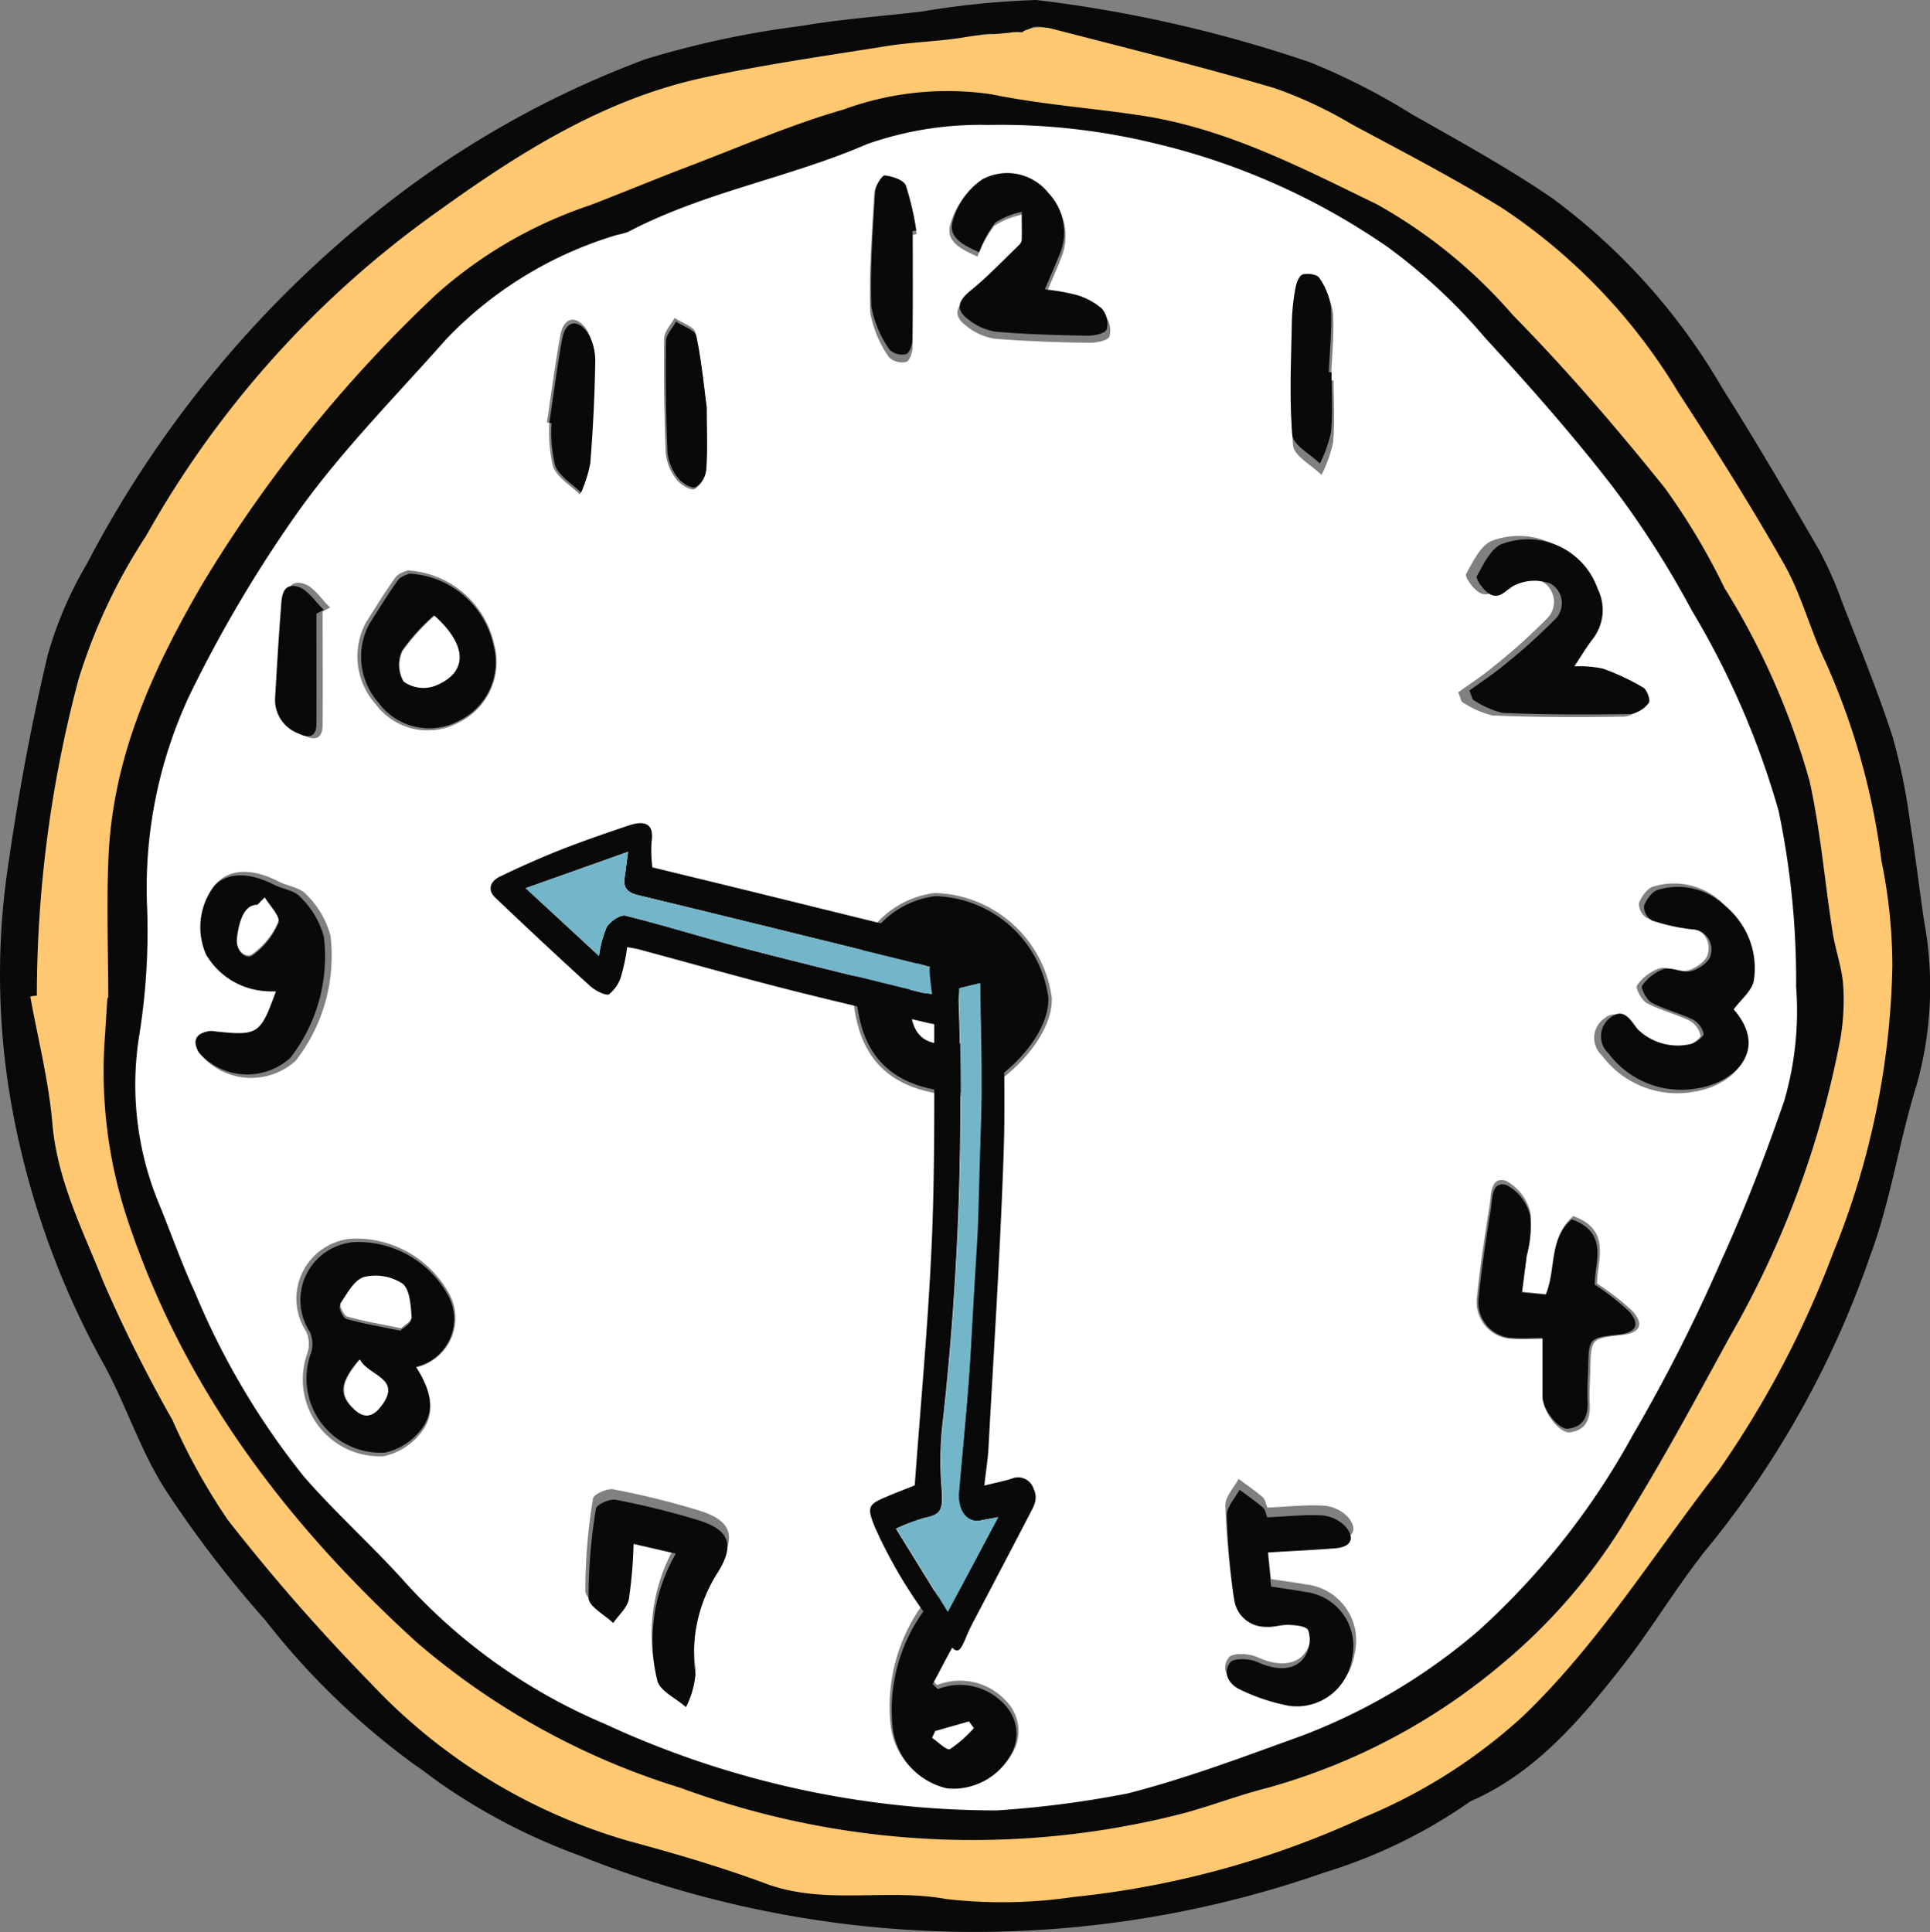
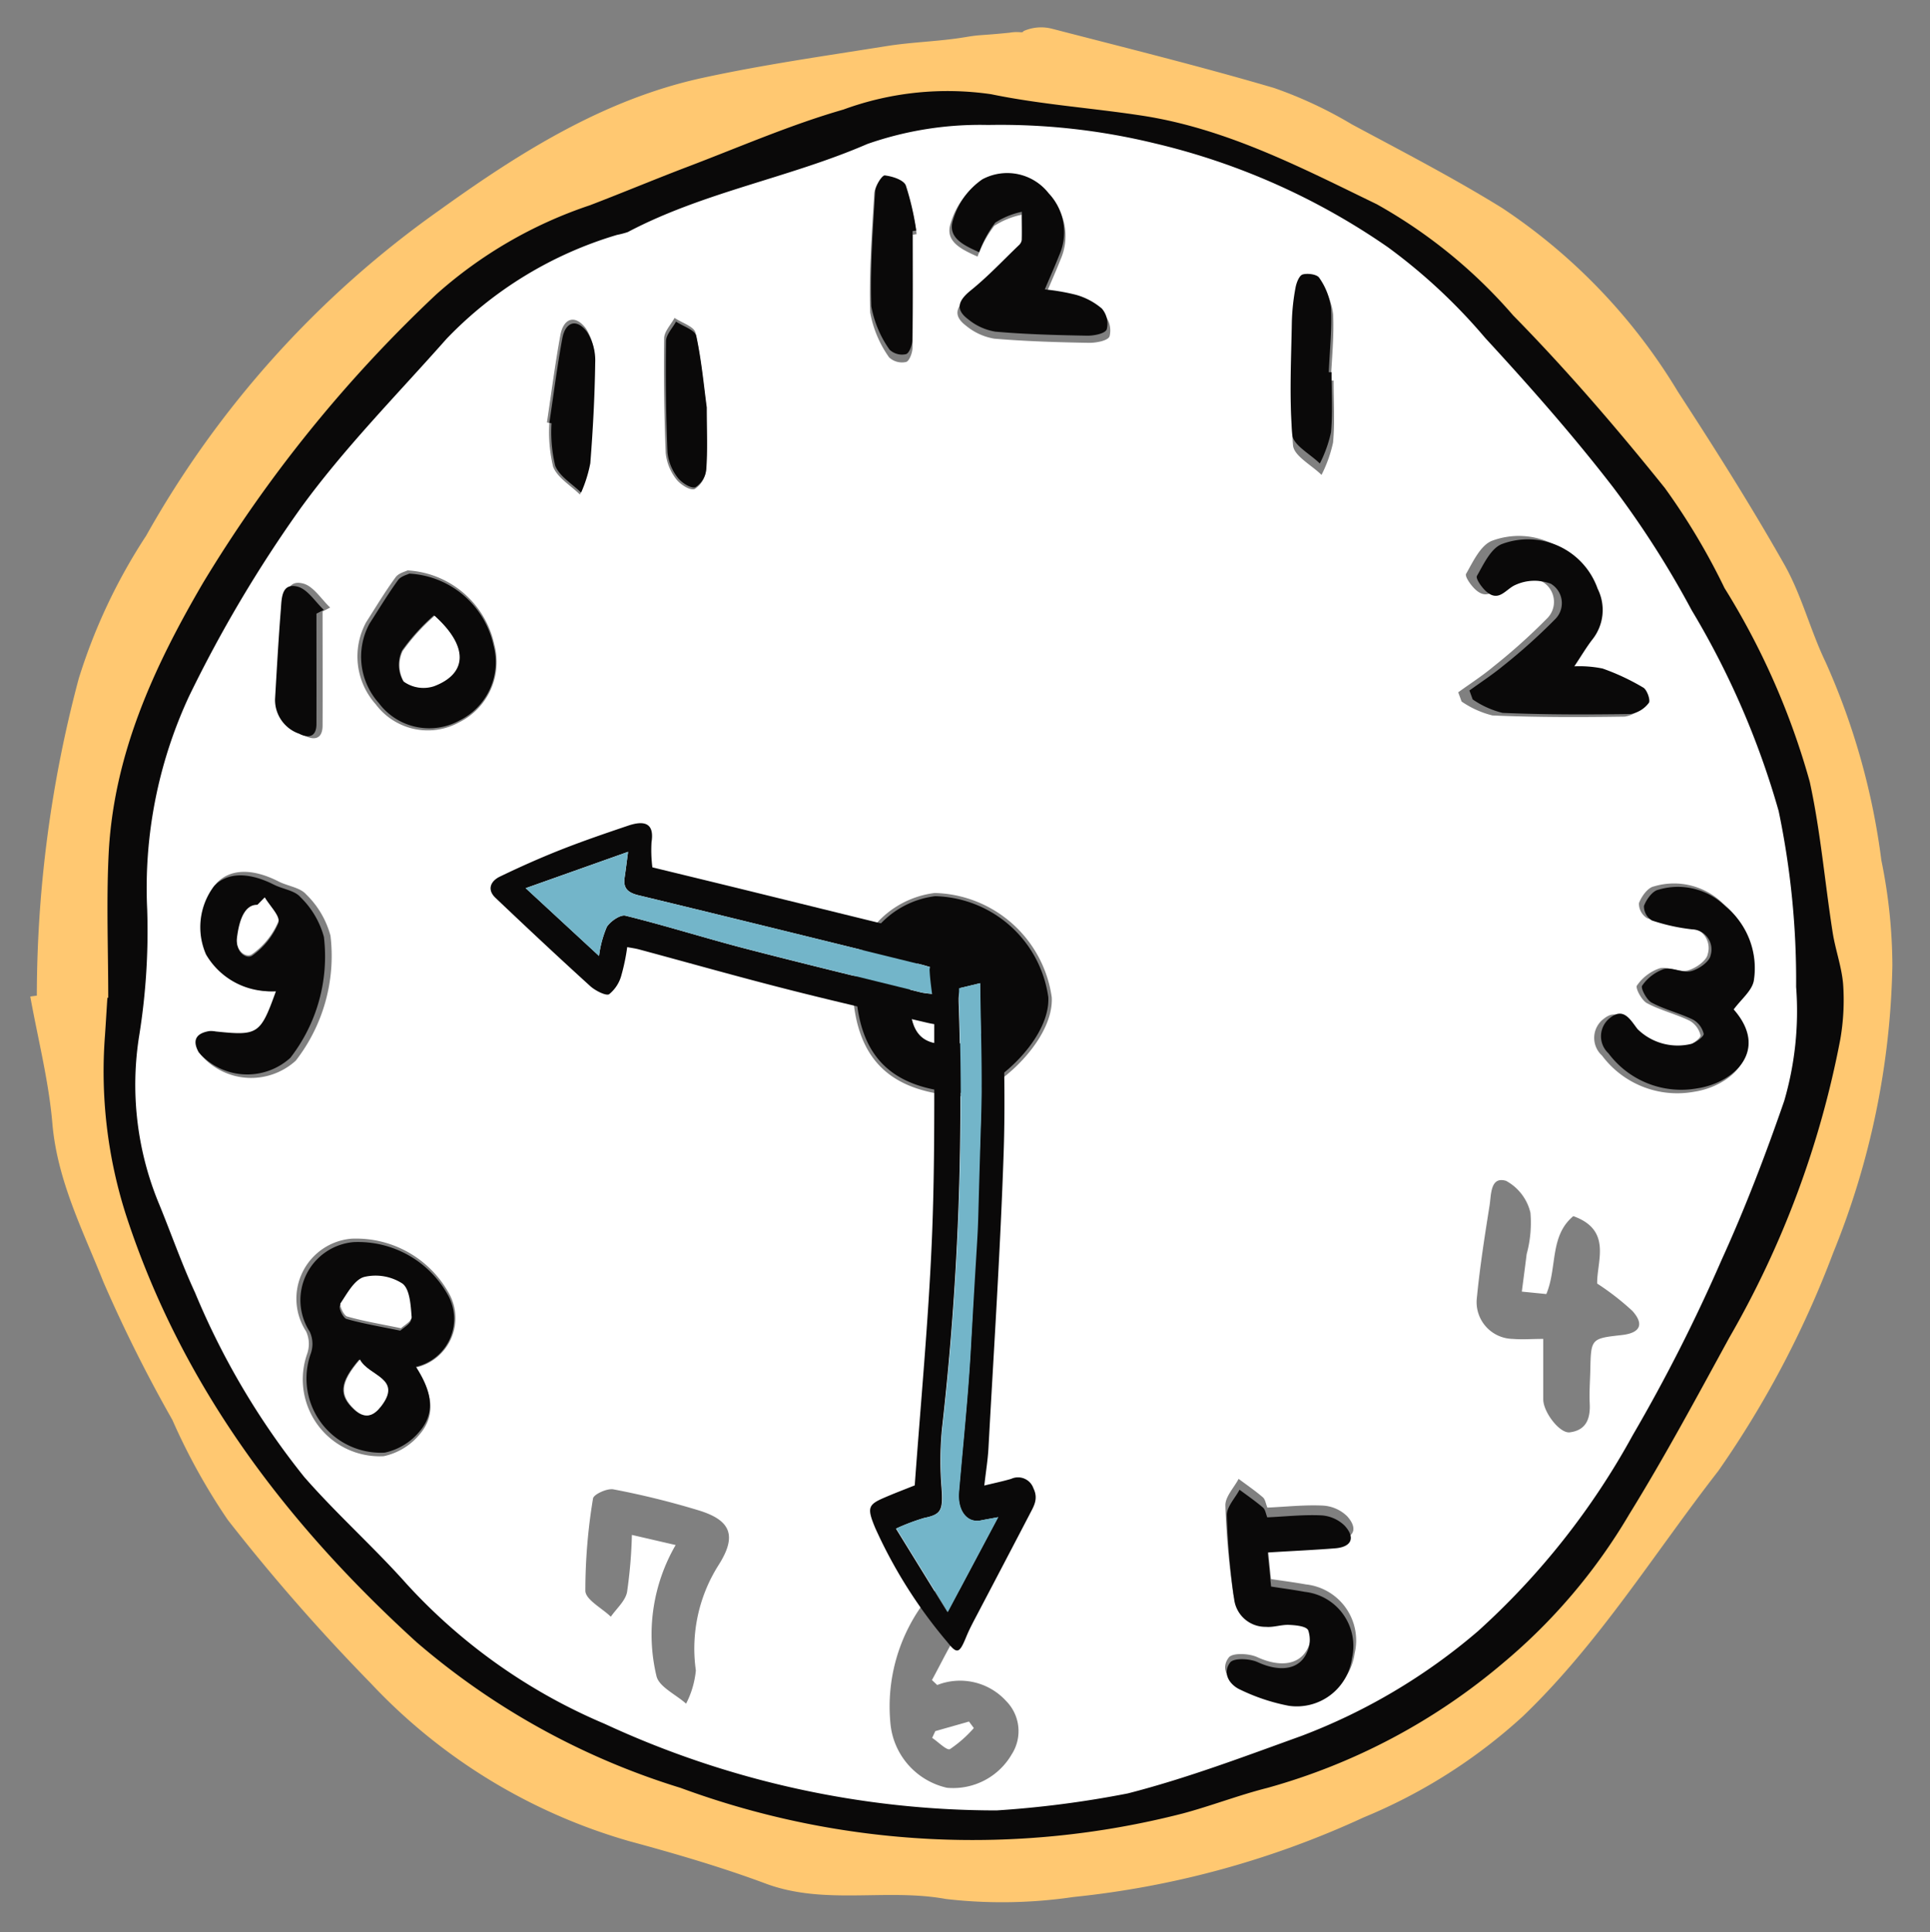
<svg xmlns="http://www.w3.org/2000/svg" id="グループ_1602" data-name="グループ 1602" viewBox="0 0 72.748 72.839">
  <rect x="0" y="0" width="72.748" height="72.839" fill="#808080" stroke="none" />
-   <path id="パス_24561" data-name="パス 24561" d="M39.058,0a50.312,50.312,0,0,1,10.3,2.341A24.535,24.535,0,0,1,53.205,4.3c1.783,1.009,3.584,2,5.276,3.151a23.609,23.609,0,0,1,6.449,7.2c1.258,1.984,2.44,4.017,3.619,6.05a13.886,13.886,0,0,1,.875,1.963c.66,1.7,1.355,3.388,1.916,5.12A22.387,22.387,0,0,1,72,31.024c.2,1.22.342,2.452.522,3.676a13.653,13.653,0,0,1-.277,6.2c-.661,2.11-.97,4.339-1.737,6.4a36.03,36.03,0,0,1-5.936,10.8c-1.24,1.481-2.218,3.178-3.409,4.7-1.609,2.057-3.3,4.048-5.74,5.11a19.414,19.414,0,0,1-5.472,2.673,39.953,39.953,0,0,1-28.089-.623A22.982,22.982,0,0,1,16.553,67.2c-.377-.275-.629-.476-.9-.652A28.194,28.194,0,0,1,9.983,61.06,42.242,42.242,0,0,1,6.2,56.109c-.943-1.488-1.476-3.229-2.342-4.773A31.48,31.48,0,0,1,.35,41.159a27.986,27.986,0,0,1-.005-8.787C.718,29.794,1.2,27.223,1.8,24.69a14.576,14.576,0,0,1,1.472-3.43A41.626,41.626,0,0,1,13.87,8.252,36.416,36.416,0,0,1,24.339,2.229,35.134,35.134,0,0,1,30.187.981C31.628.73,33.1.627,34.731.437A32.39,32.39,0,0,1,39.058,0M1.421,37.534l-.247.033c.287,1.593.694,3.175.832,4.78.185,2.158,1.156,4.038,1.916,5.979a54.422,54.422,0,0,0,2.6,5.193A23.486,23.486,0,0,0,8.61,57.283a73.5,73.5,0,0,0,5.37,6.131,21.448,21.448,0,0,0,9.739,5.969c1.732.466,3.461.969,5.14,1.595,2.221.827,4.536.168,6.8.582a18.413,18.413,0,0,0,4.8-.075,34.382,34.382,0,0,0,10.927-3,20.379,20.379,0,0,0,6-3.814c2.863-2.747,4.937-6.127,7.352-9.234a37.265,37.265,0,0,0,4.329-8.222A30.136,30.136,0,0,0,71.287,36.4a20.048,20.048,0,0,0-.415-3.961,26.444,26.444,0,0,0-2.1-7.463c-.576-1.2-.9-2.523-1.551-3.671-1.254-2.218-2.619-4.376-4.009-6.512A21.758,21.758,0,0,0,56.59,7.865c-1.832-1.134-3.752-2.13-5.654-3.149A15.9,15.9,0,0,0,48,3.346c-2.767-.813-5.57-1.505-8.363-2.231-.41-.107-.884-.294-1.08.367-.028.093-.41.2-.458.148-.523-.577-1.095-.3-1.7-.2-.981.166-1.987.182-2.97.339-2.319.369-4.649.7-6.942,1.2-3.712.805-6.89,2.815-9.9,4.979A37.391,37.391,0,0,0,5.537,20.21,21.335,21.335,0,0,0,3,25.6,46.553,46.553,0,0,0,1.421,37.534" transform="translate(0)" fill="#0a0909" fill-rule="evenodd" />
  <path id="パス_24562" data-name="パス 24562" d="M5.03,40.838A46.586,46.586,0,0,1,6.607,28.894,21.353,21.353,0,0,1,9.15,23.5,37.426,37.426,0,0,1,20.213,11.222c3.013-2.166,6.195-4.177,9.91-4.984,2.3-.5,4.628-.829,6.949-1.2.984-.156,1.991-.172,2.974-.339.608-.1.469-.045,1.65-.164.364-.065.494.033.522-.059a1.641,1.641,0,0,1,1.072-.092c2.8.726,5.6,1.419,8.371,2.233A15.963,15.963,0,0,1,54.6,7.991c1.9,1.02,3.825,2.016,5.659,3.151a21.779,21.779,0,0,1,6.632,6.933c1.391,2.138,2.758,4.3,4.013,6.518.65,1.149.976,2.478,1.553,3.674a26.467,26.467,0,0,1,2.1,7.47,20.041,20.041,0,0,1,.415,3.964A30.161,30.161,0,0,1,72.742,50.53a37.306,37.306,0,0,1-4.334,8.229c-2.418,3.109-4.494,6.492-7.359,9.242a20.4,20.4,0,0,1-6.007,3.817,34.422,34.422,0,0,1-10.939,3,18.434,18.434,0,0,1-4.8.076c-2.263-.414-4.58.245-6.8-.582-1.681-.626-3.413-1.13-5.146-1.6A21.472,21.472,0,0,1,17.6,66.741,73.494,73.494,0,0,1,12.227,60.6a23.5,23.5,0,0,1-2.088-3.769,54.493,54.493,0,0,1-2.6-5.2C6.773,49.7,5.8,47.815,5.616,45.655c-.138-1.607-.545-3.19-.833-4.785l.247-.033m2.775.077H7.77c-.029.472-.058.944-.089,1.416a17.708,17.708,0,0,0,.786,6.741C10.557,55.5,14.48,60.677,19.4,65.158a27.667,27.667,0,0,0,9.929,5.479,31.754,31.754,0,0,0,18.9.959c1.068-.287,2.105-.69,3.177-.961a23.362,23.362,0,0,0,8.889-4.72,21.481,21.481,0,0,0,4.717-5.57c1.336-2.163,2.541-4.409,3.762-6.642a35.858,35.858,0,0,0,4.181-11.238,8.679,8.679,0,0,0,.1-2.059c-.05-.667-.291-1.318-.395-1.985-.292-1.879-.452-3.785-.857-5.638A27.974,27.974,0,0,0,68.6,25.5a24.976,24.976,0,0,0-2.248-3.769c-1.8-2.241-3.686-4.432-5.7-6.483a19.075,19.075,0,0,0-5.133-4.185c-2.853-1.382-5.657-2.848-8.836-3.334-1.886-.289-3.8-.419-5.667-.8a11.38,11.38,0,0,0-5.557.577c-1.988.572-3.9,1.408-5.841,2.146-1.236.47-2.457.982-3.692,1.455a16.544,16.544,0,0,0-5.79,3.36,51.216,51.216,0,0,0-8.771,10.857C9.5,28.5,8,31.775,7.82,35.507c-.089,1.8-.015,3.6-.015,5.408" transform="translate(-3.642 -3.302)" fill="#ffc871" fill-rule="evenodd" />
  <path id="パス_24563" data-name="パス 24563" d="M16.555,48.461c0-1.807-.074-3.617.015-5.42.185-3.739,1.689-7.022,3.552-10.211a51.326,51.326,0,0,1,8.79-10.88,16.577,16.577,0,0,1,5.8-3.367c1.238-.474,2.461-.987,3.7-1.458,1.944-.739,3.861-1.577,5.854-2.15a11.4,11.4,0,0,1,5.569-.578c1.869.387,3.789.517,5.679.806,3.186.487,6,1.956,8.855,3.341a19.125,19.125,0,0,1,5.144,4.194c2.018,2.055,3.906,4.251,5.712,6.5a25.032,25.032,0,0,1,2.253,3.777,28.026,28.026,0,0,1,3.212,7.3c.406,1.857.566,3.768.859,5.65.1.668.346,1.32.4,1.989a8.672,8.672,0,0,1-.105,2.063,35.936,35.936,0,0,1-4.189,11.262c-1.223,2.237-2.431,4.488-3.77,6.656a21.538,21.538,0,0,1-4.727,5.582,23.414,23.414,0,0,1-8.908,4.73c-1.074.271-2.113.676-3.184.963a31.82,31.82,0,0,1-18.936-.962,27.722,27.722,0,0,1-9.95-5.491c-4.933-4.49-8.865-9.676-10.96-16.121a17.753,17.753,0,0,1-.788-6.756c.032-.473.06-.946.09-1.419Zm33.477,30.6a38.49,38.49,0,0,0,4.937-.64c2.22-.57,4.38-1.386,6.54-2.166a22.372,22.372,0,0,0,6.638-3.942,28.12,28.12,0,0,0,5.821-7.371,63.32,63.32,0,0,0,3.356-6.615c.887-1.946,1.657-3.953,2.352-5.977a12.066,12.066,0,0,0,.448-4.295,31.221,31.221,0,0,0-.658-6.622,31.278,31.278,0,0,0-3.272-7.558,35.439,35.439,0,0,0-2.953-4.626c-1.507-1.955-3.147-3.813-4.821-5.631a21.19,21.19,0,0,0-3.651-3.408,25.764,25.764,0,0,0-8.8-3.921,24.553,24.553,0,0,0-6.256-.689,12.843,12.843,0,0,0-4.545.716c-2.949,1.28-6.162,1.81-9.016,3.317a2.992,2.992,0,0,1-.4.105,14.663,14.663,0,0,0-6.421,3.915c-1.86,2.1-3.852,4.115-5.493,6.378a49.262,49.262,0,0,0-4.2,7.088,17.139,17.139,0,0,0-1.571,8.017,24.752,24.752,0,0,1-.293,4.706,11.709,11.709,0,0,0,.746,6.4c.453,1.1.842,2.236,1.345,3.315a28.586,28.586,0,0,0,4.113,6.949c1.224,1.4,2.626,2.646,3.863,4.037A21.324,21.324,0,0,0,35.277,75.8a35.055,35.055,0,0,0,14.754,3.261" transform="translate(-12.475 -10.845)" fill="#0a0909" fill-rule="evenodd" />
  <path id="パス_24564" data-name="パス 24564" d="M53.829,83.254a35.123,35.123,0,0,1-14.777-3.265A21.36,21.36,0,0,1,31.6,74.728c-1.239-1.393-2.643-2.64-3.869-4.043a28.624,28.624,0,0,1-4.12-6.958c-.5-1.081-.894-2.214-1.347-3.32A11.716,11.716,0,0,1,21.516,54a24.8,24.8,0,0,0,.294-4.712,17.154,17.154,0,0,1,1.573-8.027,49.3,49.3,0,0,1,4.211-7.1c1.644-2.266,3.639-4.281,5.5-6.386a14.69,14.69,0,0,1,6.431-3.919,3.034,3.034,0,0,0,.4-.105c2.858-1.509,6.076-2.04,9.03-3.321a12.861,12.861,0,0,1,4.552-.717,24.6,24.6,0,0,1,6.265.689,25.816,25.816,0,0,1,8.813,3.926,21.233,21.233,0,0,1,3.657,3.412c1.676,1.819,3.319,3.68,4.828,5.638a35.541,35.541,0,0,1,2.958,4.631,31.322,31.322,0,0,1,3.277,7.567,31.256,31.256,0,0,1,.659,6.63,12.078,12.078,0,0,1-.449,4.3c-.7,2.026-1.468,4.035-2.356,5.984A63.374,63.374,0,0,1,77.8,69.117a28.151,28.151,0,0,1-5.83,7.38,22.4,22.4,0,0,1-6.648,3.947c-2.164.781-4.327,1.6-6.55,2.169a38.6,38.6,0,0,1-4.944.641M48.4,52.308c.132,2.893,1.684,3.881,4.106,4.024,1.053.062,3.489-2.008,3.4-3.73a4.572,4.572,0,0,0-4.411-3.935A3.528,3.528,0,0,0,48.4,52.308M31.939,66.558a1.913,1.913,0,0,0,1.21-2.862A4,4,0,0,0,29.511,61.7,2.268,2.268,0,0,0,27.8,65.195a1.134,1.134,0,0,1,.033.865A2.9,2.9,0,0,0,30.724,69.9a2.417,2.417,0,0,0,1.359-.826c.681-.8.407-1.662-.144-2.521m42.493-1.076c0,.844,0,1.562,0,2.279,0,.479.618,1.293,1,1.244.625-.08.782-.521.752-1.094-.021-.416.013-.834.022-1.252.026-1.191.026-1.191,1.191-1.322.684-.077.854-.4.394-.91a9.816,9.816,0,0,0-1.326-1.03c-.019-.828.579-2.015-.9-2.542-.9.748-.6,1.947-1.017,2.937l-.923-.092c.069-.537.128-.975.182-1.414a4.477,4.477,0,0,0,.142-1.561,1.849,1.849,0,0,0-.918-1.2c-.6-.183-.558.529-.623.932-.183,1.151-.364,2.306-.477,3.466a1.387,1.387,0,0,0,1.352,1.56c.358.03.72,0,1.142,0m7.1-12.394c.3-.4.7-.721.786-1.111a3.111,3.111,0,0,0-1.1-2.907A2.639,2.639,0,0,0,78.6,48.42c-.228.045-.468.379-.561.632a.651.651,0,0,0,.305.564,7.519,7.519,0,0,0,1.564.346.781.781,0,0,1,.725,1.008c-.043.252-.461.543-.76.619-.327.083-.738-.165-1.063-.079a1.706,1.706,0,0,0-.846.647c-.067.091.175.556.376.663.508.272,1.088.409,1.609.662a.858.858,0,0,1,.41.549c.019.1-.276.321-.464.391a2.232,2.232,0,0,1-2.113-.572c-.272-.348-.531-.856-1.05-.454a.9.9,0,0,0-.085,1.4,3.539,3.539,0,0,0,3.47,1.365c1.4-.21,2.815-1.468,1.416-3.068m-17.5,18.744c-.06-.144-.078-.308-.169-.387-.29-.249-.607-.466-.914-.695-.175.331-.5.667-.5.994a29.712,29.712,0,0,0,.291,3.306,1.227,1.227,0,0,0,1.232,1.042c.3.028.61-.091.913-.075.259.014.659.053.736.209a1.156,1.156,0,0,1-.045.86c-.3.692-1.07.777-1.927.383-.307-.141-.928-.169-1.07.013-.32.411-.04.874.41,1.069a7.591,7.591,0,0,0,1.879.624,2.167,2.167,0,0,0,2.454-1.847,2.124,2.124,0,0,0-1.839-2.6c-.433-.077-.87-.135-1.313-.2-.046-.457-.088-.888-.132-1.326.936-.057,1.784-.1,2.63-.163.661-.053.779-.43.37-.882a1.421,1.421,0,0,0-.906-.4c-.688-.034-1.381.043-2.1.076M26.84,52.38c-.61,1.695-.7,1.753-2.35,1.58a.986.986,0,0,0-.25-.015c-.514.085-.671.353-.408.824a2.5,2.5,0,0,0,3.578.22,6.436,6.436,0,0,0,1.309-4.712,3.4,3.4,0,0,0-.914-1.555c-.229-.264-.694-.312-1.038-.487-.977-.5-1.808-.487-2.328.046a2.656,2.656,0,0,0-.32,2.673A2.89,2.89,0,0,0,26.84,52.38M71.227,41.1l.127.349a3.543,3.543,0,0,0,1.164.525c1.66.072,3.325.069,4.988.044a1.114,1.114,0,0,0,.715-.434c.074-.091-.065-.506-.214-.594a8.837,8.837,0,0,0-1.59-.745,4.543,4.543,0,0,0-1.1-.086c.281-.421.477-.756.713-1.059a1.845,1.845,0,0,0,.2-1.967,2.882,2.882,0,0,0-3.733-1.742c-.429.17-.71.783-.972,1.243-.06.1.195.464.378.618.488.415.748-.111,1.129-.271a1.786,1.786,0,0,1,1.375-.043.879.879,0,0,1,.158,1.39,22.377,22.377,0,0,1-2.013,1.805c-.417.349-.878.645-1.32.965M40.082,72.868l1.647.381a6.726,6.726,0,0,0-.724,4.933c.089.41.731.7,1.118,1.047a3.446,3.446,0,0,0,.368-1.252,5.875,5.875,0,0,1,.864-3.985c.676-1.071.479-1.664-.731-2.042a30.884,30.884,0,0,0-3.238-.8c-.237-.047-.749.188-.771.344a21.177,21.177,0,0,0-.289,3.482c.008.333.623.65.96.975.212-.306.543-.589.611-.925a17.817,17.817,0,0,0,.183-2.158M51.59,78.527l-.2-.188c.371-.676.7-1.379,1.127-2.019.318-.479.511-.936-.013-1.305a.91.91,0,0,0-1.305.263,6.566,6.566,0,0,0-1.378,4.647A2.746,2.746,0,0,0,51.955,82.4,2.552,2.552,0,0,0,54.4,81.134a1.615,1.615,0,0,0-.209-2,2.351,2.351,0,0,0-2.6-.609m1.519-53.854a4.412,4.412,0,0,1,.628-1.154,3.1,3.1,0,0,1,1.036-.421c0,.365.01.731,0,1.1a.368.368,0,0,1-.124.214c-.614.59-1.2,1.215-1.861,1.749-.477.385-.634.731-.112,1.124a2.248,2.248,0,0,0,1.063.487c1.188.1,2.385.136,3.579.157.267,0,.7-.079.765-.242a.905.905,0,0,0-.19-.813,2.658,2.658,0,0,0-1.021-.539,8.183,8.183,0,0,0-1.2-.207c.222-.524.4-.925.562-1.334a2.207,2.207,0,0,0-.417-2.414,2.05,2.05,0,0,0-2.582-.54,2.909,2.909,0,0,0-1.143,1.592c-.225.688.428.98,1.02,1.248M31.622,36.507c-.082.044-.334.1-.448.256-.4.547-.748,1.129-1.113,1.7a2.706,2.706,0,0,0,.364,3.091,2.451,2.451,0,0,0,3.143.68A2.535,2.535,0,0,0,34.894,39.3a3.555,3.555,0,0,0-3.272-2.794m34.909-7.156h-.107c.038-.836.128-1.674.088-2.506a2.6,2.6,0,0,0-.46-1.174c-.085-.135-.453-.187-.648-.129-.135.041-.243.325-.278.516a8.345,8.345,0,0,0-.143,1.323c-.025,1.472-.1,2.95.017,4.411.034.4.7.745,1.074,1.115a5.058,5.058,0,0,0,.435-1.219c.071-.773.02-1.558.02-2.337m-15.858-5.5.143-.021a10.552,10.552,0,0,0-.405-1.756c-.087-.217-.527-.357-.822-.39-.105-.012-.359.39-.373.613-.089,1.5-.2,3-.151,4.49a4.205,4.205,0,0,0,.713,1.69.709.709,0,0,0,.64.172c.126-.034.242-.358.244-.554.02-1.414.011-2.829.011-4.243M36.879,30.929l.09.018a5.581,5.581,0,0,0,.143,1.654c.166.417.66.7,1.009,1.047a5.273,5.273,0,0,0,.358-1.146c.1-1.3.173-2.605.19-3.909a2.071,2.071,0,0,0-.324-1.211c-.4-.528-.839-.4-.961.257-.2,1.09-.34,2.192-.506,3.289m6.006-.608c-.11-.816-.2-1.809-.407-2.774-.051-.233-.515-.375-.789-.559-.137.255-.388.509-.392.766q-.029,2.161.058,4.324a1.908,1.908,0,0,0,.388.978c.151.206.523.447.7.387a.922.922,0,0,0,.424-.7c.055-.746.019-1.5.019-2.423M28.423,38.053l.285-.147c-.337-.315-.631-.807-1.023-.906-.64-.16-.62.475-.654.9-.092,1.162-.157,2.326-.225,3.491a1.4,1.4,0,0,0,.943,1.346c.371.191.669.115.672-.376.008-1.435,0-2.87,0-4.306" transform="translate(-16.262 -15.002)" fill="#fff" fill-rule="evenodd" />
  <path id="パス_24565" data-name="パス 24565" d="M134.362,142.723a1.886,1.886,0,0,0,2.01-1.577A2.3,2.3,0,0,0,134.329,139c-.825.021-1.366.853-1.342,2.06s.421,1.672,1.375,1.658m-3.406-2.048a3.413,3.413,0,0,1,2.989-3.523,4.422,4.422,0,0,1,4.265,3.807c.089,1.666-2.266,3.668-3.284,3.609-2.341-.138-3.842-1.094-3.97-3.893" transform="translate(-98.696 -103.362)" fill="#0a0909" fill-rule="evenodd" />
  <path id="パス_24566" data-name="パス 24566" d="M50.4,194.644c.533.831.8,1.668.139,2.439a2.338,2.338,0,0,1-1.314.8,2.8,2.8,0,0,1-2.793-3.719,1.1,1.1,0,0,0-.032-.837,2.194,2.194,0,0,1,1.652-3.38,3.871,3.871,0,0,1,3.518,1.93,1.851,1.851,0,0,1-1.17,2.769m-.587-1.361c.092-.092.409-.269.4-.421-.034-.441-.066-1.049-.348-1.262a1.862,1.862,0,0,0-1.443-.248c-.365.1-.637.616-.888.99-.055.081.121.46.249.5.614.176,1.247.28,2.033.443m-1.551,1.082c-.759.883-.771,1.351-.211,1.879.418.394.734.242,1.008-.114.824-1.069-.477-1.136-.8-1.765" transform="translate(-34.723 -143.12)" fill="#0a0909" fill-rule="evenodd" />
-   <path id="パス_24567" data-name="パス 24567" d="M228.764,186.846c-.408,0-.759.024-1.1,0a1.341,1.341,0,0,1-1.308-1.509c.109-1.122.284-2.239.461-3.353.062-.39.018-1.079.6-.9a1.788,1.788,0,0,1,.887,1.165,4.326,4.326,0,0,1-.137,1.51c-.052.425-.109.849-.176,1.368l.893.089c.4-.957.109-2.117.984-2.841,1.426.511.848,1.659.866,2.46a9.47,9.47,0,0,1,1.283,1c.444.49.28.807-.381.881-1.127.126-1.127.126-1.152,1.278-.009.4-.041.809-.021,1.211.028.554-.123.981-.728,1.058-.373.047-.971-.74-.97-1.2,0-.694,0-1.388,0-2.2" transform="translate(-170.622 -136.404)" fill="#0a0909" fill-rule="evenodd" />
  <path id="パス_24568" data-name="パス 24568" d="M249.307,140.391c1.353,1.548-.017,2.765-1.37,2.968a3.421,3.421,0,0,1-3.356-1.32.874.874,0,0,1,.082-1.351c.5-.389.752.1,1.015.439a2.157,2.157,0,0,0,2.043.553c.183-.068.467-.28.449-.378a.829.829,0,0,0-.4-.531c-.5-.244-1.064-.377-1.556-.64-.194-.1-.428-.553-.363-.641a1.648,1.648,0,0,1,.818-.626c.314-.083.712.157,1.028.077.29-.073.694-.355.735-.6a.756.756,0,0,0-.7-.975,7.269,7.269,0,0,1-1.513-.335.63.63,0,0,1-.3-.546c.09-.245.322-.568.542-.612a2.552,2.552,0,0,1,2.535.63,3.01,3.01,0,0,1,1.062,2.812c-.079.377-.474.687-.76,1.075" transform="translate(-183.953 -102.33)" fill="#0a0909" fill-rule="evenodd" />
  <path id="パス_24569" data-name="パス 24569" d="M189.464,227.758c.7-.032,1.37-.107,2.035-.074a1.374,1.374,0,0,1,.876.389c.4.437.282.8-.358.853-.818.065-1.638.1-2.543.158.042.424.083.841.127,1.283.428.066.851.123,1.27.2a2.055,2.055,0,0,1,1.778,2.511,2.1,2.1,0,0,1-2.373,1.786,7.345,7.345,0,0,1-1.817-.6c-.435-.189-.705-.637-.4-1.035.137-.176.737-.149,1.034-.013.829.381,1.575.3,1.863-.371a1.117,1.117,0,0,0,.043-.832c-.074-.151-.461-.189-.712-.2-.292-.016-.593.1-.882.073a1.186,1.186,0,0,1-1.191-1.007,28.773,28.773,0,0,1-.281-3.2c-.008-.316.31-.641.479-.962.3.222.6.432.884.672.089.076.106.235.164.374" transform="translate(-141.69 -170.555)" fill="#0a0909" fill-rule="evenodd" />
  <path id="パス_24570" data-name="パス 24570" d="M33.907,138.3a2.793,2.793,0,0,1-2.632-1.379,2.57,2.57,0,0,1,.31-2.586c.5-.515,1.306-.524,2.251-.044.333.169.783.216,1,.471a3.291,3.291,0,0,1,.883,1.5,6.229,6.229,0,0,1-1.266,4.558A2.42,2.42,0,0,1,31,140.61c-.254-.456-.1-.715.4-.8a.942.942,0,0,1,.242.015c1.6.167,1.683.11,2.273-1.529m-.416-3.473-.274.278c-.431-.012-.674.461-.769,1.239-.063.515.354.768.561.626A2.882,2.882,0,0,0,34,135.744c.084-.2-.322-.607-.506-.919" transform="translate(-23.51 -100.939)" fill="#0a0909" fill-rule="evenodd" />
  <path id="パス_24571" data-name="パス 24571" d="M223.494,88.22c.427-.31.873-.6,1.276-.934a21.741,21.741,0,0,0,1.947-1.746.851.851,0,0,0-.152-1.345,1.726,1.726,0,0,0-1.33.041c-.369.155-.62.663-1.091.262-.177-.15-.423-.5-.365-.6.254-.445.525-1.038.94-1.2a2.787,2.787,0,0,1,3.61,1.685,1.786,1.786,0,0,1-.189,1.9c-.229.293-.418.617-.69,1.024a4.416,4.416,0,0,1,1.064.083,8.541,8.541,0,0,1,1.537.721c.144.085.278.486.207.574a1.078,1.078,0,0,1-.691.42c-1.607.023-3.217.026-4.823-.043a3.417,3.417,0,0,1-1.126-.508l-.123-.337" transform="translate(-168.108 -62.187)" fill="#0a0909" fill-rule="evenodd" />
-   <path id="パス_24572" data-name="パス 24572" d="M91.831,229.97a17.188,17.188,0,0,1-.178,2.087c-.066.325-.386.6-.591.895-.325-.314-.92-.621-.928-.943a20.464,20.464,0,0,1,.279-3.368c.022-.152.516-.379.745-.334a29.933,29.933,0,0,1,3.131.775c1.17.366,1.361.94.707,1.976a5.688,5.688,0,0,0-.836,3.855,3.333,3.333,0,0,1-.355,1.211c-.375-.334-1-.616-1.082-1.013a6.511,6.511,0,0,1,.7-4.773l-1.593-.368" transform="translate(-67.949 -171.766)" fill="#0a0909" fill-rule="evenodd" />
-   <path id="パス_24573" data-name="パス 24573" d="M138.438,246.852a2.273,2.273,0,0,1,2.518.589,1.564,1.564,0,0,1,.2,1.934,2.467,2.467,0,0,1-2.367,1.22,2.656,2.656,0,0,1-2.064-2.391,6.355,6.355,0,0,1,1.332-4.5.88.88,0,0,1,1.262-.254c.506.357.319.8.012,1.263-.411.62-.731,1.3-1.09,1.954l.195.181m-.1,1.585-.118.253c.23.153.554.486.671.424a4.615,4.615,0,0,0,.9-.794l-.183-.246-1.274.363" transform="translate(-103.087 -183.173)" fill="#0a0909" fill-rule="evenodd" />
  <path id="パス_24574" data-name="パス 24574" d="M146.768,30.319c-.572-.259-1.2-.542-.986-1.208a2.815,2.815,0,0,1,1.105-1.54,1.982,1.982,0,0,1,2.5.523,2.136,2.136,0,0,1,.4,2.336c-.157.4-.33.784-.544,1.291a7.915,7.915,0,0,1,1.163.2,2.564,2.564,0,0,1,.988.522.876.876,0,0,1,.183.787c-.066.158-.482.239-.74.235-1.154-.021-2.311-.051-3.46-.152a2.173,2.173,0,0,1-1.028-.471c-.505-.38-.353-.715.108-1.088.638-.516,1.206-1.121,1.8-1.692a.358.358,0,0,0,.12-.207c.01-.353,0-.707,0-1.061a3,3,0,0,0-1,.408,4.269,4.269,0,0,0-.607,1.117" transform="translate(-109.861 -20.81)" fill="#0a0909" fill-rule="evenodd" />
  <path id="パス_24575" data-name="パス 24575" d="M57.125,87.848a3.438,3.438,0,0,1,3.164,2.7,2.453,2.453,0,0,1-1.283,2.837,2.37,2.37,0,0,1-3.039-.658,2.619,2.619,0,0,1-.353-2.99c.354-.551.693-1.114,1.077-1.644.11-.152.354-.206.433-.248m.919,1.575a7.688,7.688,0,0,0-1.2,1.325,1.248,1.248,0,0,0,.043,1.154,1.273,1.273,0,0,0,1.141.173c1.266-.481,1.3-1.506.019-2.652" transform="translate(-41.688 -66.222)" fill="#0a0909" fill-rule="evenodd" />
  <path id="パス_24576" data-name="パス 24576" d="M199.536,46.993c0,.754.049,1.513-.02,2.261a4.885,4.885,0,0,1-.421,1.179c-.363-.358-1.006-.693-1.038-1.079-.117-1.413-.041-2.843-.017-4.267a8.084,8.084,0,0,1,.138-1.28c.033-.185.138-.46.268-.5.188-.056.544-.006.626.125a2.521,2.521,0,0,1,.444,1.136c.038.8-.049,1.616-.085,2.424h.1" transform="translate(-149.346 -32.959)" fill="#0a0909" fill-rule="evenodd" />
  <path id="パス_24577" data-name="パス 24577" d="M135.18,29.836c0,1.368.009,2.737-.01,4.1,0,.19-.115.5-.237.536a.685.685,0,0,1-.619-.167,4.066,4.066,0,0,1-.689-1.635c-.049-1.445.06-2.9.146-4.343.013-.216.259-.6.36-.593.285.032.711.168.795.378a10.213,10.213,0,0,1,.392,1.7l-.138.02" transform="translate(-100.782 -21.121)" fill="#0a0909" fill-rule="evenodd" />
  <path id="パス_24578" data-name="パス 24578" d="M84.272,53.268c.16-1.061.294-2.128.489-3.182.117-.633.541-.759.929-.249A2.007,2.007,0,0,1,86,51.009c-.017,1.262-.085,2.524-.184,3.782a5.089,5.089,0,0,1-.347,1.108c-.337-.333-.815-.61-.976-1.013a5.408,5.408,0,0,1-.138-1.6l-.087-.018" transform="translate(-63.565 -37.328)" fill="#0a0909" fill-rule="evenodd" />
  <path id="パス_24579" data-name="パス 24579" d="M103.693,52.469c0,.894.035,1.623-.019,2.344a.891.891,0,0,1-.41.676c-.171.057-.53-.175-.677-.375a1.847,1.847,0,0,1-.375-.946q-.086-2.09-.056-4.183c0-.249.246-.494.378-.741.265.178.714.316.763.541.2.934.288,1.893.394,2.683" transform="translate(-77.052 -37.12)" fill="#0a0909" fill-rule="evenodd" />
  <path id="パス_24580" data-name="パス 24580" d="M45,90.786c0,1.389.005,2.777,0,4.165,0,.475-.29.548-.649.364a1.35,1.35,0,0,1-.912-1.3c.066-1.126.129-2.253.218-3.377.033-.409.014-1.024.632-.869.379.1.663.571.989.876L45,90.786" transform="translate(-33.072 -67.653)" fill="#0a0909" fill-rule="evenodd" />
  <path id="パス_24581" data-name="パス 24581" d="M140.841,148.64c-.954.013-1.351-.465-1.376-1.658s.517-2.039,1.342-2.06a2.3,2.3,0,0,1,2.044,2.141,1.885,1.885,0,0,1-2.01,1.577" transform="translate(-105.171 -109.281)" fill="#fff" fill-rule="evenodd" />
  <path id="パス_24582" data-name="パス 24582" d="M54.474,197.681c-.786-.163-1.419-.268-2.033-.443-.128-.037-.3-.416-.249-.5.251-.373.522-.887.888-.99a1.863,1.863,0,0,1,1.443.248c.282.212.314.821.348,1.262.012.152-.305.329-.4.421" transform="translate(-39.355 -147.607)" fill="#fff" fill-rule="evenodd" />
  <path id="パス_24583" data-name="パス 24583" d="M53.36,208.543c.32.628,1.621.7.8,1.765-.274.356-.59.508-1.008.114-.56-.528-.548-1,.211-1.879" transform="translate(-39.793 -157.292)" fill="#fff" fill-rule="evenodd" />
  <path id="パス_24584" data-name="パス 24584" d="M38.487,137.655c.184.313.59.717.506.919A2.882,2.882,0,0,1,38,139.8c-.208.142-.624-.111-.561-.626.095-.778.339-1.251.769-1.239l.274-.278" transform="translate(-28.506 -103.824)" fill="#fff" fill-rule="evenodd" />
  <path id="パス_24585" data-name="パス 24585" d="M143.1,263.732l1.274-.363.183.246a4.616,4.616,0,0,1-.9.794c-.117.062-.441-.271-.671-.424l.118-.253" transform="translate(-107.85 -198.468)" fill="#fff" fill-rule="evenodd" />
  <path id="パス_24586" data-name="パス 24586" d="M62.59,94.45c1.277,1.146,1.247,2.171-.019,2.652a1.273,1.273,0,0,1-1.141-.173,1.248,1.248,0,0,1-.043-1.154,7.688,7.688,0,0,1,1.2-1.325" transform="translate(-46.208 -71.232)" fill="#fff" fill-rule="evenodd" />
  <g id="グループ_1601" data-name="グループ 1601" transform="translate(36.942 33.503) rotate(101)">
    <path id="パス_24587" data-name="パス 24587" d="M4.7,12.636a7.6,7.6,0,0,1,1.074.012,1.378,1.378,0,0,1,.8.318c.092.1-.033.541-.164.756-.845,1.393-1.711,2.771-2.586,4.142-.242.38-.58.3-.81,0-.5-.669-.984-1.358-1.437-2.067-.483-.757-.933-1.54-1.379-2.323-.317-.556-.29-.956.441-.983a5.092,5.092,0,0,0,.928-.213c.05-1.071.1-2.159.152-3.246.13-2.658.266-5.316.389-7.975C2.15,0,2.138,0,3.114,0c.46,0,.92.017,1.379.039.736.036.878.192.848.977-.069,1.8-.127,3.593-.231,5.387C5,8.332,4.837,10.257,4.7,12.183c-.01.148,0,.3,0,.452m.533.98A4.089,4.089,0,0,1,4.1,13.536c-.23-.089-.56-.409-.55-.609C3.626,11.4,3.8,9.879,3.9,8.352c.144-2.313.248-4.628.365-6.943a3.783,3.783,0,0,0-.04-.493H3.3c-.027.273-.062.517-.073.762C3.049,5.314,2.863,8.95,2.7,12.587c-.02.447-.172.628-.56.645-.289.012-.578.034-.974.057l2.082,3.527,1.98-3.2" transform="translate(0 0)" fill="#0a0909" fill-rule="evenodd" />
    <path id="パス_24588" data-name="パス 24588" d="M4.062,12.7l-1.98,3.2L0,12.373c.4-.024.685-.045.974-.057.387-.017.54-.2.56-.645C1.694,8.034,1.88,4.4,2.06.762,2.072.517,2.107.273,2.134,0h.918a3.776,3.776,0,0,1,.04.493c-.117,2.315-.221,4.631-.365,6.943-.095,1.527-.271,3.047-.348,4.574-.01.2.32.52.55.609a4.088,4.088,0,0,0,1.132.079" transform="translate(1.169 0.916)" fill="#73b5c9" fill-rule="evenodd" />
  </g>
  <g id="グループ_1600" data-name="グループ 1600" transform="translate(39.04 62.222) rotate(180)">
    <path id="パス_24589" data-name="パス 24589" d="M140.981,53.692c-.224,3.1-.511,6.142-.643,9.193-.121,2.78-.089,5.574-.094,8.362,0,.632.151,1.263.177,1.9a.632.632,0,0,1-.318.473c-.54.142-1.09.216-1.637.307-.467.078-.761-.178-.774-.82-.048-2.29-.141-4.587-.063-6.872.126-3.719.371-7.429.573-11.142.023-.424.093-.843.156-1.4-.381.094-.7.159-1.013.252a.615.615,0,0,1-.839-.357c-.2-.41,0-.694.149-.989q.977-1.875,1.96-3.745c.147-.282.3-.562.423-.862.255-.623.341-.677.714-.2a18.175,18.175,0,0,1,2.717,4.3c.311.745.274.875-.3,1.126-.417.182-.839.341-1.185.48m-3.148-1.2c.295-.055.481-.087.668-.124.514-.1.876.376.817,1.075-.151,1.776-.34,3.548-.44,5.329-.166,2.951-.3,5.906-.393,8.863-.05,1.632.019,3.27.035,4.987l.8-.193c0-.235.006-.407,0-.577a109.189,109.189,0,0,1,.632-16.035,12.7,12.7,0,0,0,.016-2.2c-.063-.862.005-1.021.661-1.155a7.968,7.968,0,0,0,1.057-.4l-1.943-3.15-1.9,3.572" transform="translate(-136.42 -47.475)" fill="#0a0909" fill-rule="evenodd" />
    <path id="パス_24590" data-name="パス 24590" d="M142.344,57.119l1.9-3.572,1.943,3.15a7.967,7.967,0,0,1-1.057.4c-.656.134-.724.292-.661,1.155a12.7,12.7,0,0,1-.016,2.2,109.189,109.189,0,0,0-.632,16.035c.007.17,0,.342,0,.577l-.8.193c-.016-1.716-.085-3.355-.035-4.987.2-6.488.013-2.086.393-8.863.1-1.781.289-3.553.44-5.329.06-.7-.3-1.178-.817-1.075-.186.037-.373.069-.668.124" transform="translate(-140.931 -52.098)" fill="#73b5c9" fill-rule="evenodd" />
  </g>
</svg>